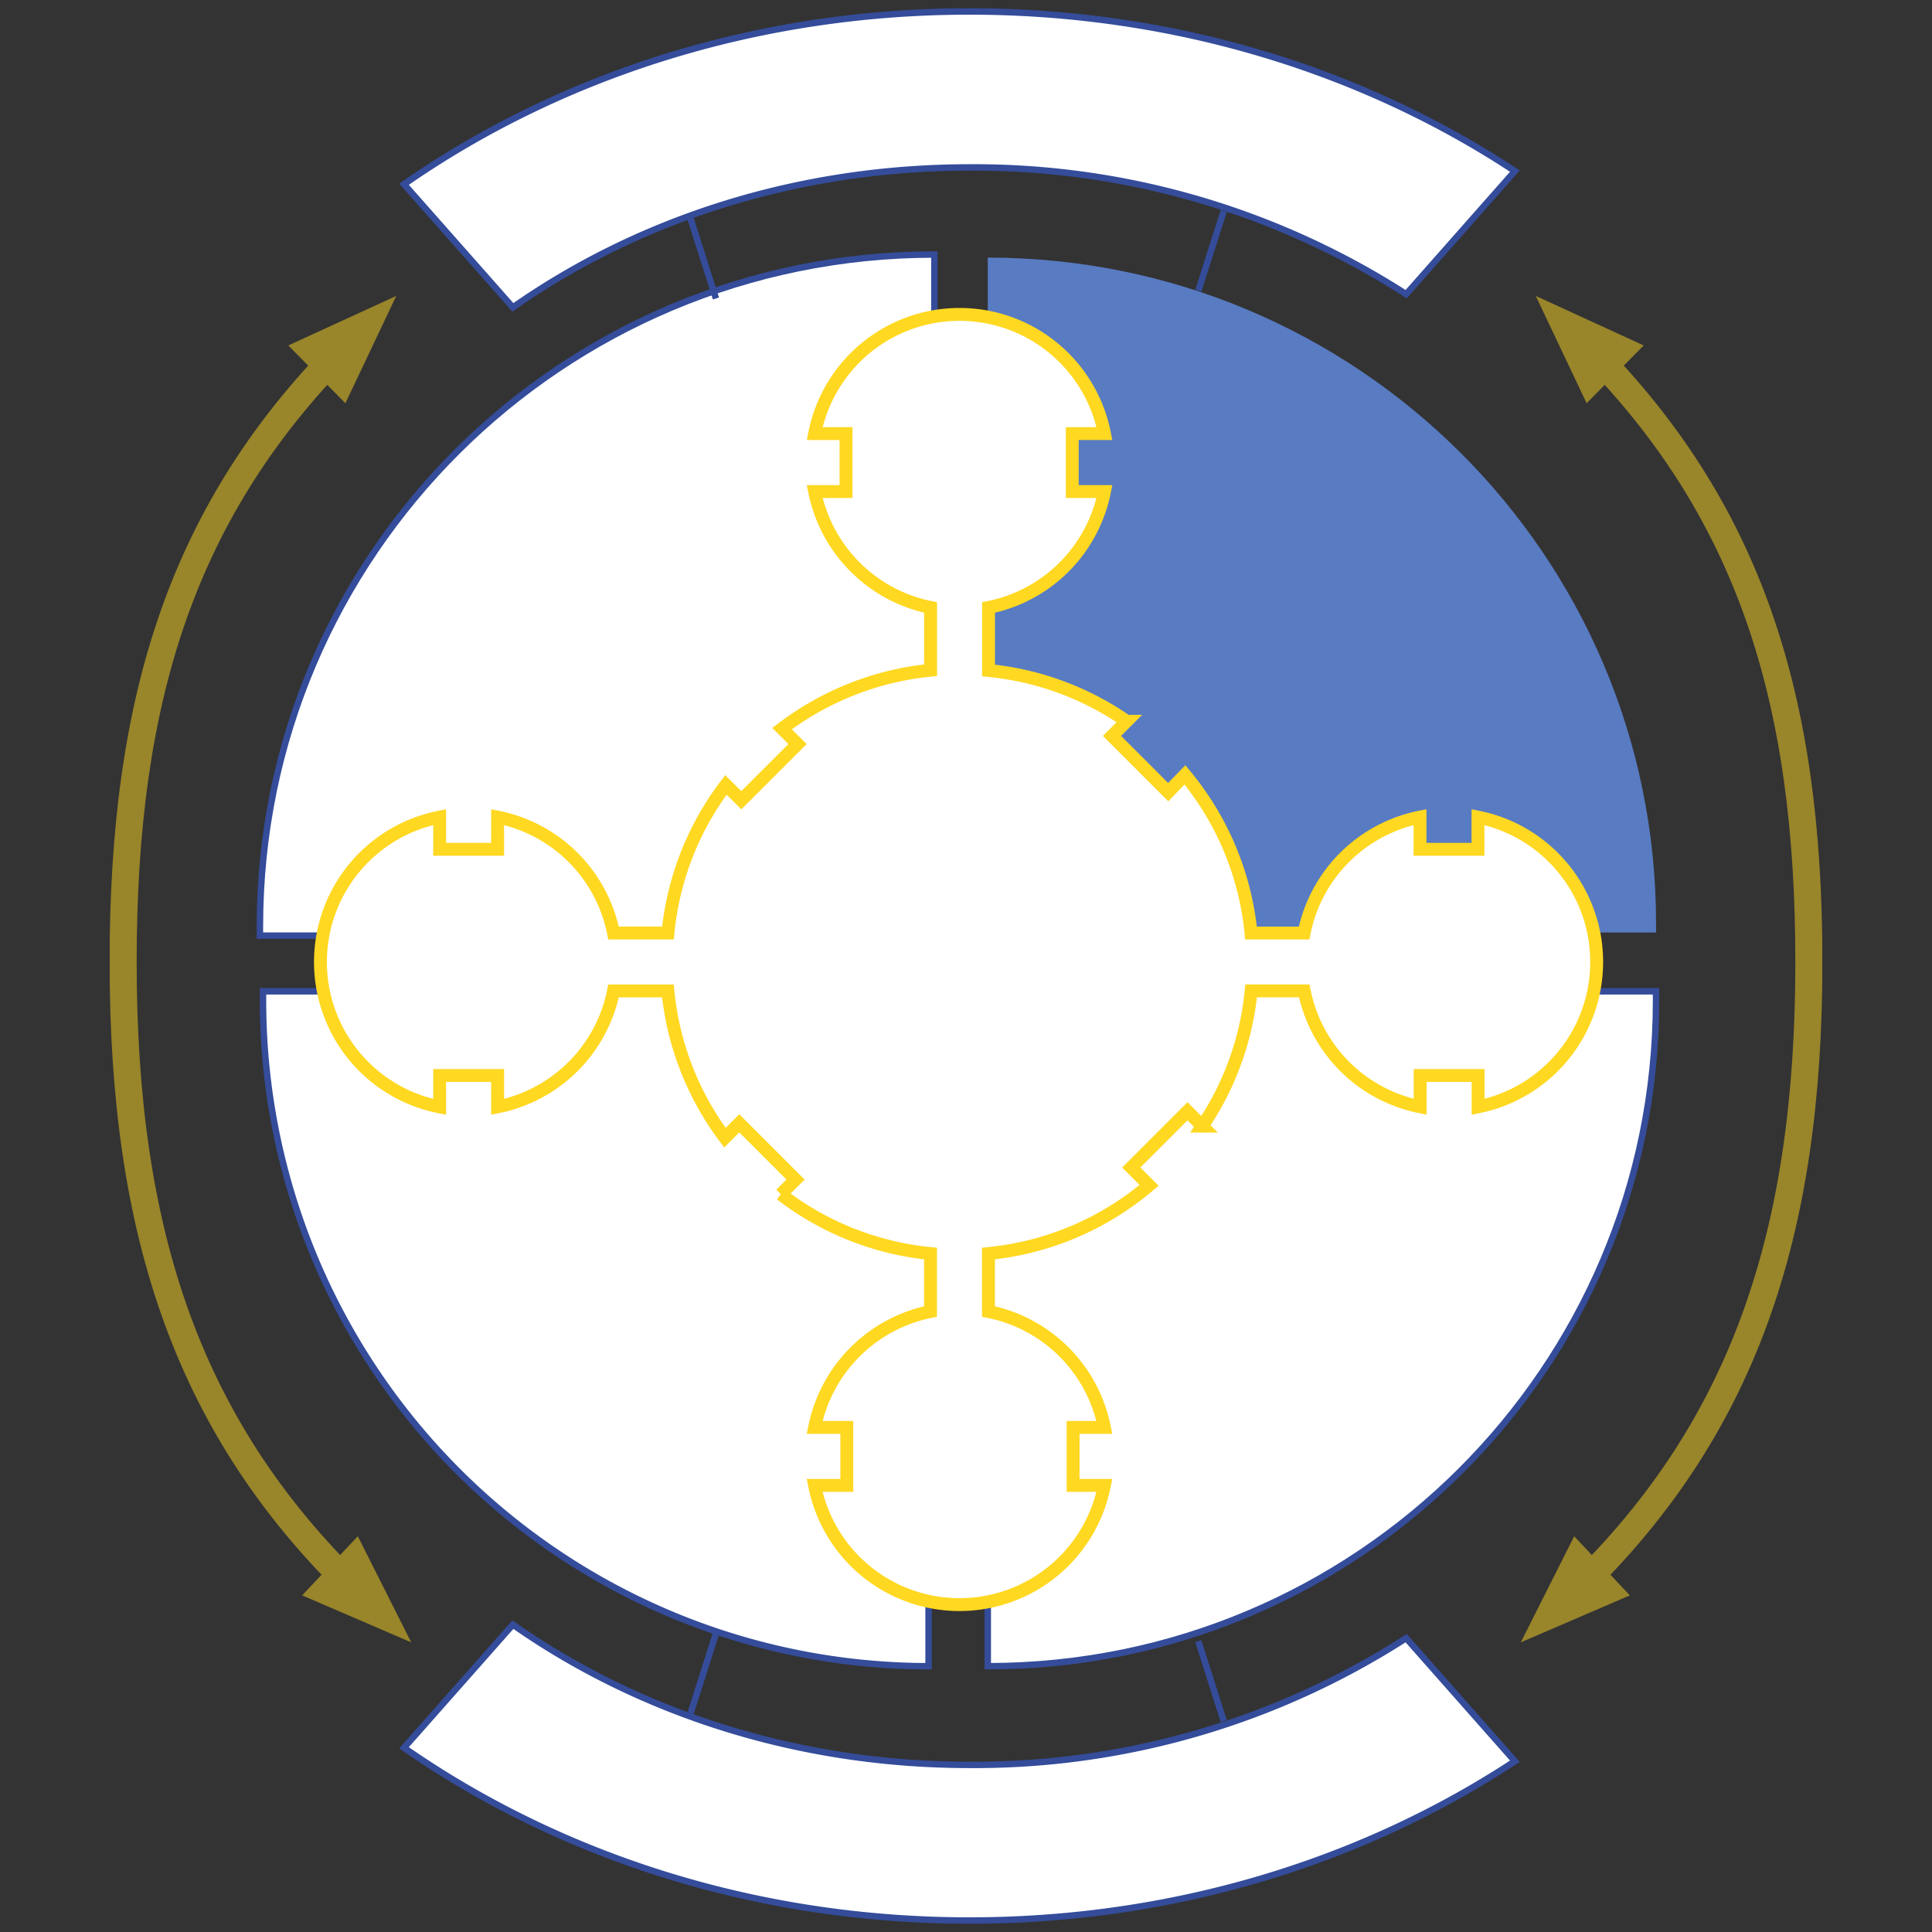
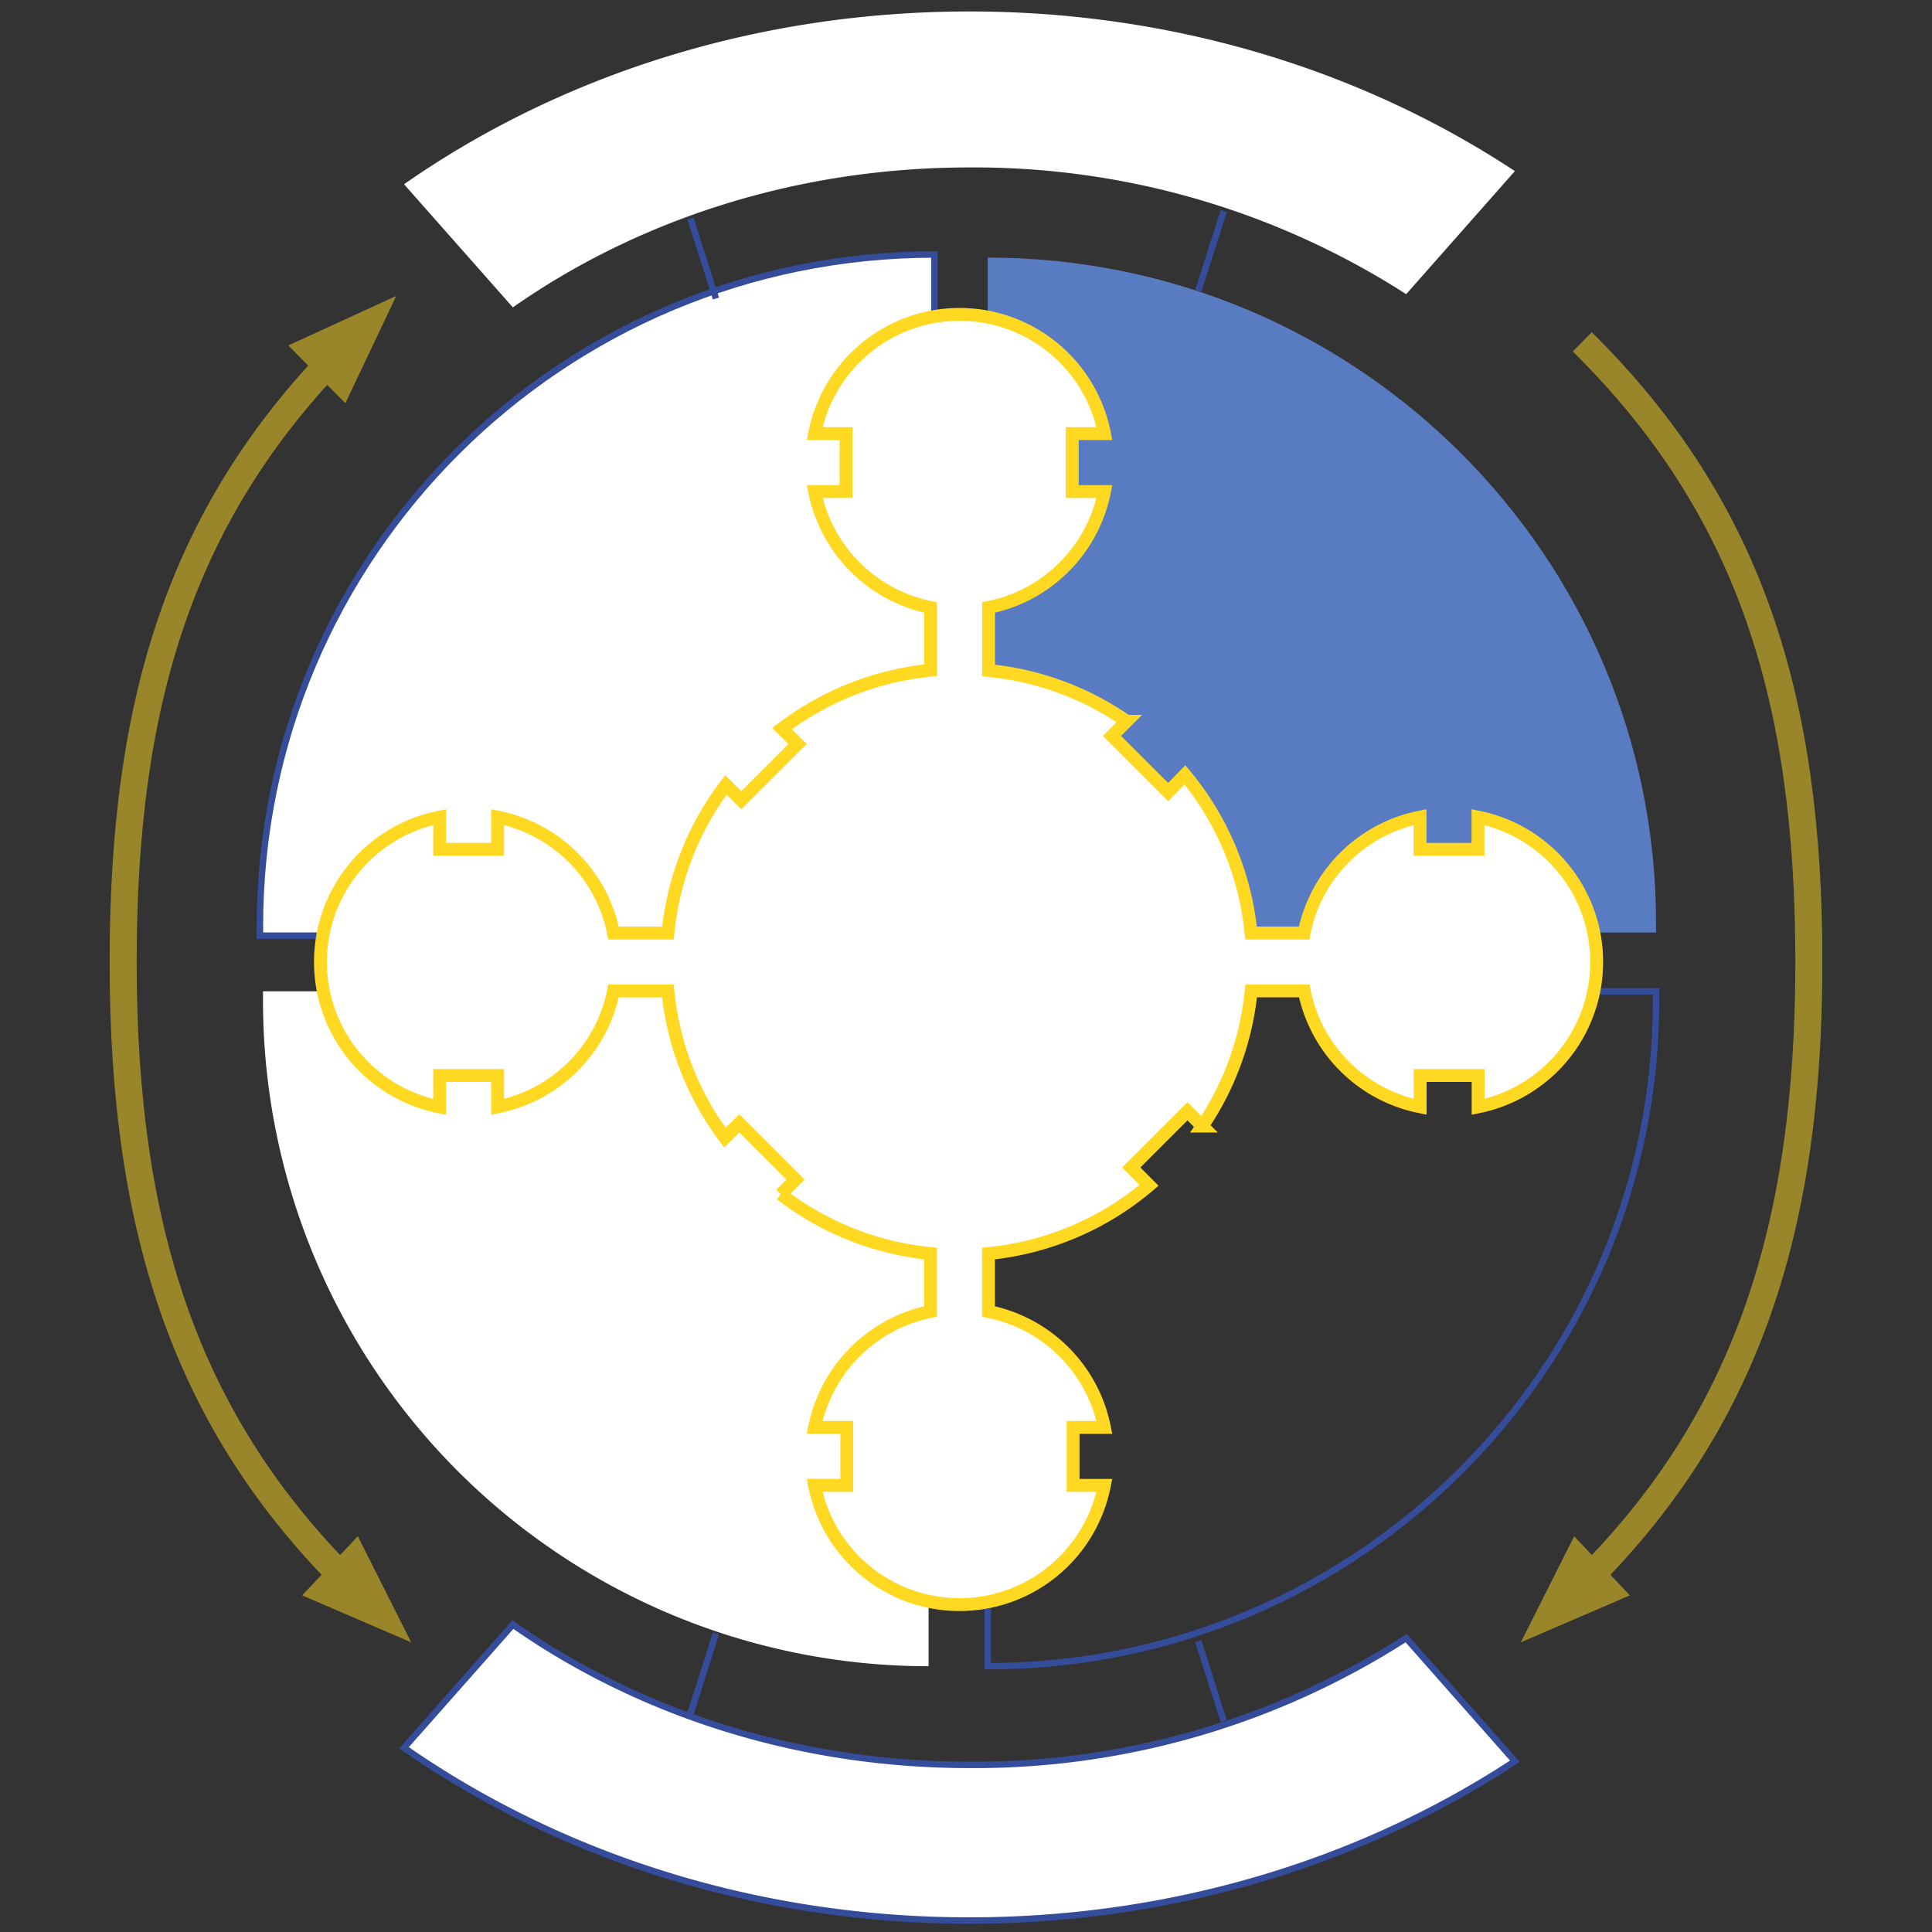
<svg xmlns="http://www.w3.org/2000/svg" id="Layer_1" data-name="Layer 1" viewBox="0 0 300 300">
  <rect x="0" y="0" width="300" height="300" fill="#333333" stroke="none" />
  <defs>
    <style>.cls-1,.cls-4,.cls-6,.cls-9{fill:none;}.cls-2{clip-path:url(#clip-path);}.cls-3{fill:#fff;}.cls-4{stroke:#344c9a;}.cls-4,.cls-6{stroke-miterlimit:10;}.cls-5{fill:#587bc2;}.cls-6,.cls-9{stroke:#ffd821;}.cls-6{stroke-width:2px;}.cls-7{opacity:0.5;}.cls-8{clip-path:url(#clip-path-4);}.cls-9{stroke-width:4.2px;}.cls-10{fill:#ffd821;}.cls-11{clip-path:url(#clip-path-5);}</style>
    <clipPath id="clip-path">
      <rect class="cls-1" x="17.02" y="1.28" width="265.96" height="297.43" />
    </clipPath>
    <clipPath id="clip-path-4">
      <rect class="cls-1" x="8.02" y="38.95" width="64.83" height="217.07" />
    </clipPath>
    <clipPath id="clip-path-5">
      <rect class="cls-1" x="227.15" y="38.95" width="64.83" height="217.07" />
    </clipPath>
  </defs>
  <g class="cls-2">
    <g class="cls-2">
      <path class="cls-3" d="M145.09,145.28V39.52c-57.84,0-104.73,46.69-104.73,104.3,0,.49,0,1,0,1.46Z" />
      <path class="cls-4" d="M145.09,145.28V39.52c-57.84,0-104.73,46.69-104.73,104.3,0,.49,0,1,0,1.46Z" />
      <path class="cls-3" d="M144.19,153.93v104.8A103.35,103.35,0,0,1,40.84,155.37c0-.48,0-1,0-1.44Z" />
-       <path class="cls-4" d="M144.19,153.93v104.8A103.35,103.35,0,0,1,40.84,155.37c0-.48,0-1,0-1.44Z" />
      <path class="cls-5" d="M153.38,144.8V40c57.31,0,103.77,46.27,103.77,103.35,0,.49,0,1,0,1.45Z" />
-       <path class="cls-3" d="M153.38,153.93v104.8c57.31,0,103.77-46.27,103.77-103.36,0-.48,0-1,0-1.44Z" />
      <path class="cls-4" d="M153.38,153.93v104.8c57.31,0,103.77-46.27,103.77-103.36,0-.48,0-1,0-1.44Z" />
      <path class="cls-3" d="M247.93,149.36a22.93,22.93,0,0,0-18.43-22.48v5h-9v-5a22.93,22.93,0,0,0-18,18h-8.24A45.3,45.3,0,0,0,184,120.32L181.4,123l-8.73-8.73,2.27-2.27a45.26,45.26,0,0,0-21.44-7.89V94.33a22.93,22.93,0,0,0,18-18h-5v-9h5a22.93,22.93,0,0,0-45,0h4.87v9h-4.87a23,23,0,0,0,18,18v9.74a45.39,45.39,0,0,0-23.06,9.07l2.4,2.4-8.73,8.72-2.39-2.38a45.25,45.25,0,0,0-9,23H95.27a22.92,22.92,0,0,0-18-18v5h-9v-5a22.93,22.93,0,0,0,0,45V167h9v4.87a22.93,22.93,0,0,0,18-18h8.44a45.2,45.2,0,0,0,8.86,22.79l2.23-2.23,8.73,8.73-2.28,2.28a45.17,45.17,0,0,0,23.24,9.21v9a23,23,0,0,0-18,18h5v9h-5a22.93,22.93,0,0,0,45,0h-4.86v-9h4.86a22.93,22.93,0,0,0-18-18v-9a45.31,45.31,0,0,0,24.94-10.59l-2.77-2.77,8.73-8.73,2.3,2.3a45.22,45.22,0,0,0,7.59-21h8.24a22.94,22.94,0,0,0,18,18V167h9v4.87a22.93,22.93,0,0,0,18.43-22.49" />
      <path class="cls-6" d="M247.93,149.36a22.93,22.93,0,0,0-18.43-22.48v5h-9v-5a22.93,22.93,0,0,0-18,18h-8.24A45.3,45.3,0,0,0,184,120.32L181.4,123l-8.73-8.73,2.27-2.27a45.26,45.26,0,0,0-21.44-7.89V94.33a22.93,22.93,0,0,0,18-18h-5v-9h5a22.93,22.93,0,0,0-45,0h4.87v9h-4.87a23,23,0,0,0,18,18v9.74a45.39,45.39,0,0,0-23.06,9.07l2.4,2.4-8.73,8.72-2.39-2.38a45.25,45.25,0,0,0-9,23H95.27a22.92,22.92,0,0,0-18-18v5h-9v-5a22.93,22.93,0,0,0,0,45V167h9v4.87a22.93,22.93,0,0,0,18-18h8.44a45.2,45.2,0,0,0,8.86,22.79l2.23-2.23,8.73,8.73-2.28,2.28a45.17,45.17,0,0,0,23.24,9.21v9a23,23,0,0,0-18,18h5v9h-5a22.93,22.93,0,0,0,45,0h-4.86v-9h4.86a22.93,22.93,0,0,0-18-18v-9a45.31,45.31,0,0,0,24.94-10.59l-2.77-2.77,8.73-8.73,2.3,2.3a45.22,45.22,0,0,0,7.59-21h8.24a22.94,22.94,0,0,0,18,18V167h9v4.87A22.93,22.93,0,0,0,247.93,149.36Z" />
      <path class="cls-3" d="M62.74,28.61l16.9,19.12C99.08,34.11,123.71,26,150.53,26a124,124,0,0,1,67.82,19.68l16.88-19.11C211.64,11,182.31,1.78,150.53,1.78c-33.18,0-63.69,10-87.79,26.83" />
-       <path class="cls-4" d="M62.74,28.61l16.9,19.12C99.08,34.11,123.71,26,150.53,26a124,124,0,0,1,67.82,19.68l16.88-19.11C211.64,11,182.31,1.78,150.53,1.78,117.35,1.78,86.84,11.82,62.74,28.61Z" />
      <path class="cls-3" d="M62.74,271.39l16.9-19.12c19.44,13.62,44.07,21.78,70.89,21.78a124,124,0,0,0,67.82-19.68l16.88,19.11c-23.59,15.53-52.92,24.74-84.7,24.74-33.18,0-63.69-10-87.79-26.83" />
      <path class="cls-4" d="M62.74,271.39l16.9-19.12c19.44,13.62,44.07,21.78,70.89,21.78a124,124,0,0,0,67.82-19.68l16.88,19.11c-23.59,15.53-52.92,24.74-84.7,24.74C117.35,298.22,86.84,288.18,62.74,271.39Z" />
    </g>
    <line class="cls-4" x1="190.02" y1="32.76" x2="186.07" y2="45.16" />
    <line class="cls-4" x1="190.02" y1="267.24" x2="186.07" y2="254.84" />
    <line class="cls-4" x1="107.23" y1="33.95" x2="111.17" y2="46.35" />
    <line class="cls-4" x1="107.23" y1="266.05" x2="111.17" y2="253.65" />
    <g class="cls-2">
      <g class="cls-7">
        <g class="cls-8">
          <path class="cls-9" d="M54.31,53.08c-26.09,25.77-35.19,55.44-35.19,96.28,0,42,9.91,72.85,37.35,98.71" />
          <polygon class="cls-10" points="61.53 45.95 44.77 53.64 53.63 62.61 61.53 45.95" />
          <polygon class="cls-10" points="63.85 255.02 55.56 238.55 46.92 247.73 63.85 255.02" />
        </g>
      </g>
      <g class="cls-7">
        <g class="cls-11">
          <path class="cls-9" d="M245.69,53.08c26.09,25.77,35.19,55.44,35.19,96.28,0,42-9.91,72.85-37.35,98.71" />
-           <polygon class="cls-10" points="238.47 45.95 255.23 53.64 246.37 62.61 238.47 45.95" />
          <polygon class="cls-10" points="236.15 255.02 244.44 238.55 253.08 247.73 236.15 255.02" />
        </g>
      </g>
    </g>
  </g>
</svg>